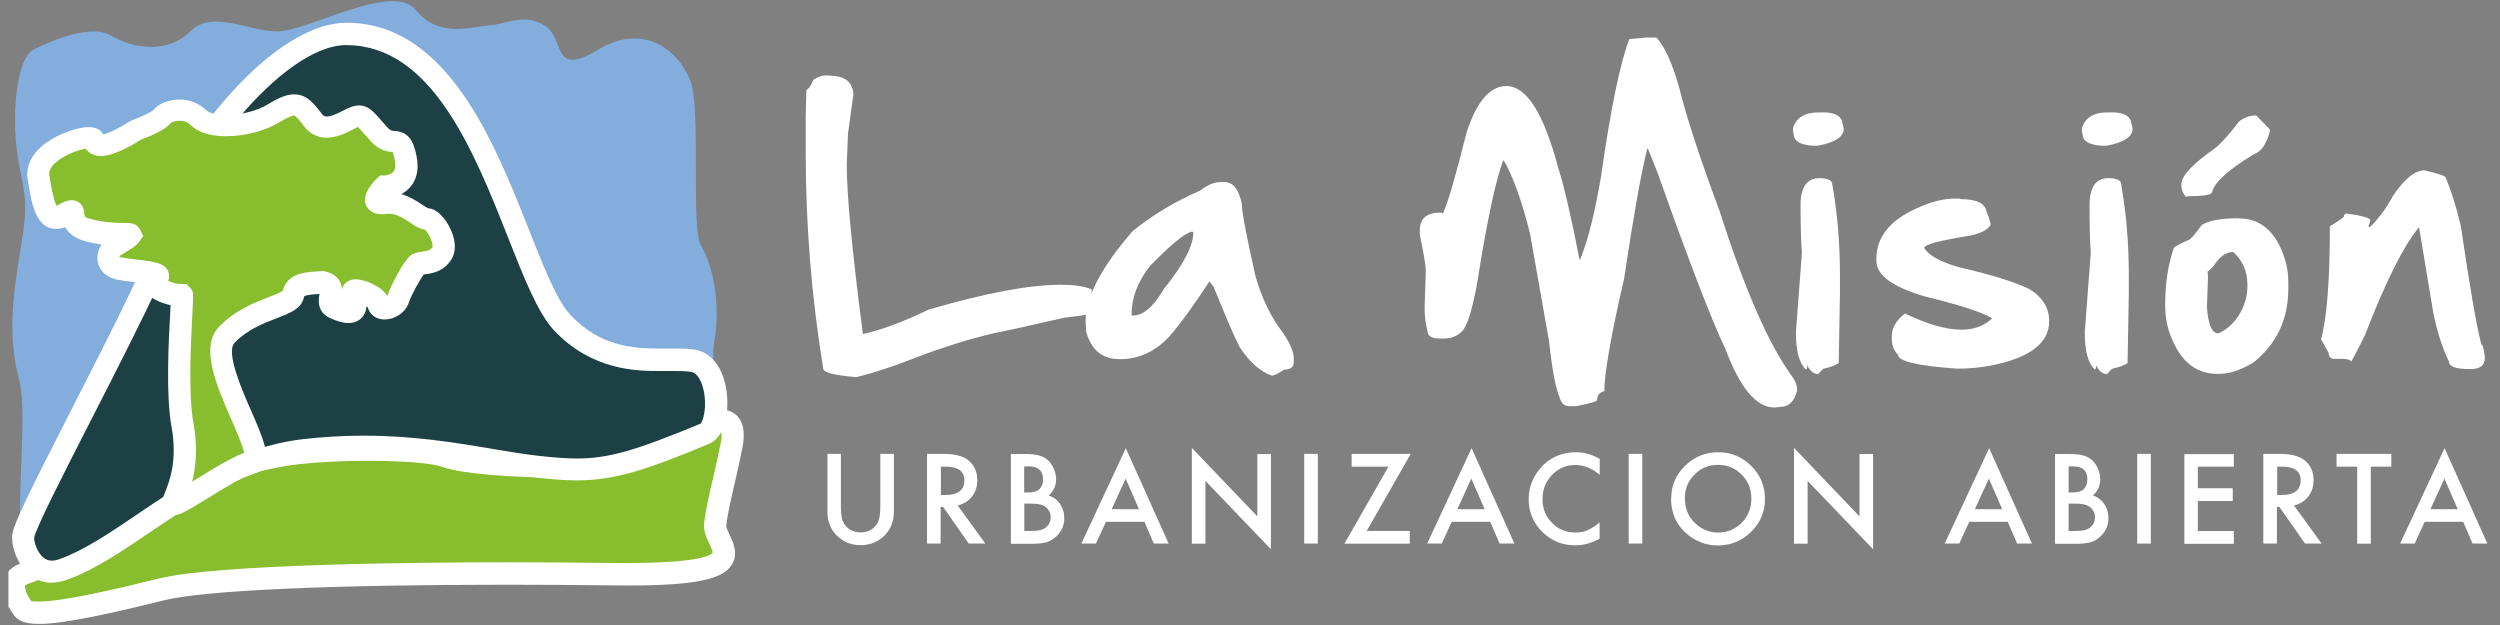
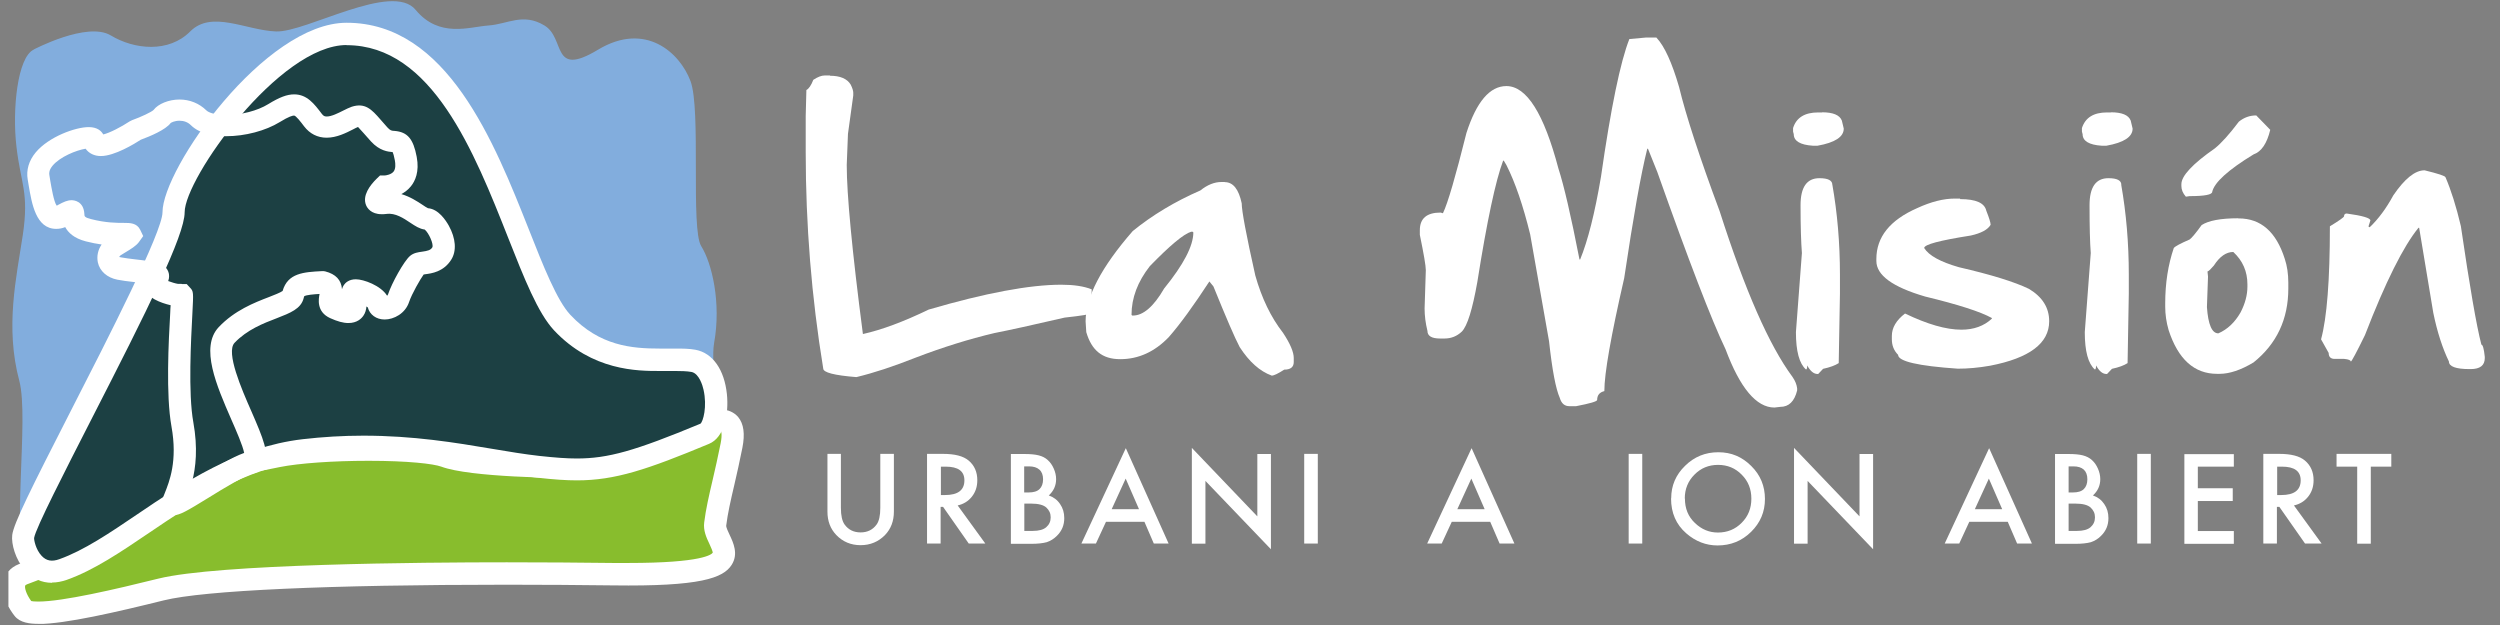
<svg xmlns="http://www.w3.org/2000/svg" width="184" height="46" viewBox="0 0 184 46" fill="none">
  <rect x="0" y="0" width="184" height="46" fill="#808080" stroke="none" />
  <g clip-path="url(#clip0_14_1902)">
    <path d="M2.46 3.655C2.46 3.655 6.41 1.565 8.15 2.605C9.89 3.655 12.42 3.905 14 2.315C15.58 0.725 18.11 2.235 20.32 2.315C22.53 2.395 28.86 -1.375 30.59 0.725C32.33 2.825 34.54 1.975 35.96 1.875C37.38 1.775 38.49 0.925 40.07 1.875C41.65 2.825 40.54 5.755 44.02 3.655C47.5 1.565 50.03 3.865 50.82 5.965C51.61 8.055 50.82 16.865 51.61 18.115C52.4 19.375 53.09 22.295 52.56 25.235C52.26 26.885 53.09 31.455 53.09 31.455C53.09 31.455 40.86 30.685 38.02 30.055C35.18 29.425 27.59 28.565 22.53 30.155C17.47 31.735 14.47 34.465 11 36.135C7.52 37.815 3.35 44.655 2.01 42.085C0.76 39.675 2.17 30.855 1.42 28.025C0.36 24.055 1.21 20.425 1.68 17.285C2.15 14.145 1.52 13.515 1.21 10.785C0.89 8.065 1.29 4.205 2.48 3.655H2.46Z" fill="#82ADDD" />
    <path d="M1.71 42.265C1.71 42.265 8.87 39.655 9.83 37.455C10.79 35.255 17.32 34.245 20.44 33.605C23.56 32.965 31.05 32.965 32.77 33.605C34.49 34.245 39.79 34.405 43.07 34.405C46.35 34.405 52.64 31.035 52.64 31.035C52.64 31.035 54.31 30.395 53.84 32.795C53.37 35.205 52.85 36.965 52.64 38.565C52.44 40.165 56.81 42.415 45.1 42.255C33.4 42.095 16.38 42.255 11.86 43.375C7.33 44.495 2.34 45.615 1.72 44.815C1.1 44.015 0.55 42.705 1.72 42.255L1.71 42.265Z" fill="#88BD2D" />
    <path d="M2.82 45.915C2.22 45.915 1.47 45.845 1.07 45.325C0.73 44.895 -0.02 43.775 0.28 42.705C0.39 42.315 0.67 41.795 1.42 41.505C4.27 40.465 8.52 38.425 9.08 37.125C10.02 34.965 14.35 33.955 19.08 33.035C19.51 32.955 19.92 32.875 20.28 32.805C21.8 32.495 24.36 32.305 27.13 32.305C28.48 32.305 31.77 32.355 33.05 32.835C34.53 33.385 39.37 33.585 43.07 33.585C46.11 33.585 52.19 30.345 52.26 30.315L52.35 30.275C52.41 30.255 52.71 30.145 53.09 30.145C53.59 30.145 54.03 30.345 54.33 30.695C54.74 31.195 54.84 31.935 54.64 32.955C54.44 33.975 54.23 34.885 54.04 35.715C53.78 36.825 53.56 37.785 53.45 38.675C53.43 38.795 53.59 39.135 53.7 39.365C53.98 39.955 54.36 40.775 53.85 41.575C53.23 42.545 51.56 43.175 45.1 43.085C42.68 43.055 40.03 43.035 37.31 43.035C24.21 43.035 15.01 43.455 12.06 44.185C8.6 45.045 4.79 45.925 2.83 45.925L2.82 45.915ZM2.29 44.235C2.36 44.255 2.52 44.275 2.82 44.275C4.61 44.275 8.48 43.375 11.66 42.585C16.03 41.505 31.05 41.385 37.3 41.385C40.02 41.385 42.68 41.405 45.11 41.435C45.51 41.435 45.88 41.435 46.24 41.435C51.7 41.435 52.38 40.805 52.46 40.675C52.46 40.585 52.31 40.235 52.21 40.025C51.99 39.565 51.75 39.035 51.83 38.445C51.95 37.475 52.18 36.475 52.45 35.325C52.64 34.515 52.84 33.625 53.04 32.625C53.18 31.925 53.06 31.715 53.06 31.715C53.03 31.745 53 31.755 52.96 31.765C52.27 32.135 46.37 35.195 43.07 35.195C41.12 35.195 34.6 35.135 32.48 34.345C31.91 34.135 30.03 33.915 27.13 33.915C24.5 33.915 22 34.095 20.6 34.375C20.24 34.455 19.83 34.525 19.39 34.615C16.75 35.125 11.25 36.195 10.57 37.755C9.53 40.155 3.24 42.545 1.99 43.005C1.91 43.035 1.86 43.075 1.85 43.115C1.81 43.275 1.92 43.715 2.29 44.225V44.235Z" fill="white" />
    <path d="M25.51 2.495C35.43 2.495 37.89 20.025 41.38 23.745C44.86 27.445 48.99 26.175 51.04 26.565C53.08 26.945 53.12 31.415 51.87 31.935C45.46 34.595 43.89 34.835 39.6 34.365C35.32 33.895 29.89 32.265 22.37 33.135C14.85 34.015 9.62 40.145 4.64 41.925C2.4 42.725 1.61 40.175 1.7 39.485C1.95 37.565 12.77 18.415 12.77 15.625C12.77 12.835 20.05 2.495 25.51 2.495Z" fill="#1C4043" />
    <path d="M3.83 42.895C3.05 42.895 2.36 42.575 1.82 41.955C1.14 41.175 0.82 40.035 0.9 39.375C1.01 38.515 2.25 36.035 5.26 30.145C7.93 24.935 11.96 17.055 11.96 15.625C11.96 12.405 19.49 1.675 25.51 1.675C32.9 1.675 36.38 10.475 38.93 16.905C39.99 19.595 41 22.135 41.98 23.175C44.13 25.465 46.51 25.655 48.56 25.655H49.72C50.21 25.655 50.73 25.655 51.2 25.745C52.45 25.985 53.31 27.195 53.5 29.005C53.65 30.495 53.31 32.195 52.19 32.665C47.63 34.565 45.27 35.355 42.46 35.355C41.66 35.355 40.78 35.295 39.52 35.155C38.41 35.035 37.22 34.835 35.97 34.625C33.32 34.175 30.31 33.675 26.75 33.675C25.33 33.675 23.89 33.755 22.48 33.925C18.02 34.445 14.3 36.965 11.02 39.185C8.91 40.615 6.92 41.965 4.92 42.675C4.55 42.805 4.18 42.875 3.83 42.875V42.895ZM25.51 3.315C20.56 3.315 13.59 13.125 13.59 15.625C13.59 17.325 10.87 22.775 6.71 30.895C4.8 34.635 2.62 38.885 2.51 39.595C2.5 39.745 2.63 40.445 3.06 40.905C3.41 41.285 3.82 41.355 4.37 41.155C6.17 40.515 8.08 39.225 10.1 37.855C13.54 35.525 17.43 32.895 22.28 32.325C23.75 32.155 25.26 32.065 26.74 32.065C30.43 32.065 33.51 32.575 36.23 33.035C37.46 33.245 38.63 33.435 39.69 33.555C40.89 33.685 41.71 33.745 42.45 33.745C44.75 33.745 46.71 33.195 51.55 31.185C51.75 31.035 52.06 29.925 51.78 28.685C51.72 28.405 51.46 27.485 50.89 27.375C50.55 27.315 50.11 27.305 49.71 27.305H48.55C46.94 27.305 43.59 27.305 40.78 24.315C39.59 23.045 38.58 20.485 37.41 17.525C34.91 11.195 31.79 3.325 25.51 3.325V3.315Z" fill="white" />
-     <path d="M31.43 16.105C30.93 16.135 29.82 14.755 28.36 14.945C26.9 15.135 28.33 13.745 28.33 13.745C28.33 13.745 30.28 13.725 29.88 11.665C29.48 9.605 28.95 11.025 27.91 9.885C26.87 8.745 26.76 8.395 26.13 8.595C25.5 8.795 23.94 10.035 23.04 8.835C22.14 7.645 21.82 7.305 20.17 8.325C18.52 9.335 15.58 9.605 14.62 8.675C13.67 7.745 12.26 8.145 11.93 8.585C11.61 9.015 9.99 9.595 9.99 9.595C9.99 9.595 7.08 11.545 6.89 10.305C6.8 9.705 2.46 10.985 2.83 13.055C3.09 14.545 3.28 16.615 4.67 15.855C6.19 15.025 4.51 16.445 6.51 16.965C8.51 17.485 9.78 17.125 9.59 17.375C9.39 17.625 8.74 17.945 8.43 18.155C7.83 18.565 7.72 19.575 8.79 19.775C9.93 19.995 12.22 20.045 11.54 20.515C10.57 21.185 13.18 21.875 13.39 21.735C13.51 21.645 12.87 28.105 13.43 31.235C14 34.375 13.05 36.125 12.75 36.945C12.45 37.765 16.85 34.445 18.48 34.025C20.11 33.615 14.84 26.615 16.69 24.635C18.54 22.655 21.36 22.565 21.57 21.705C21.75 20.965 22.16 20.845 23.75 20.765C25.12 21.115 23.68 22.185 24.65 22.635C25.63 23.085 26.56 23.165 25.98 21.615C25.73 20.955 27.8 21.765 27.85 22.325C27.91 22.895 29.07 22.705 29.33 21.915C29.59 21.125 30.44 19.685 30.71 19.455C30.98 19.225 31.99 19.475 32.52 18.625C33.05 17.785 31.93 16.055 31.43 16.085V16.105Z" fill="#88BD2D" />
    <path d="M12.81 37.885H12.38L12.07 37.515C11.9 37.275 11.87 36.965 11.98 36.665C12.02 36.565 12.06 36.455 12.11 36.335C12.47 35.435 13.08 33.935 12.62 31.385C12.2 29.045 12.41 25.105 12.53 22.985C12.53 22.805 12.55 22.625 12.56 22.465C11.83 22.295 10.8 21.915 10.56 21.165C10.54 21.105 10.51 20.985 10.51 20.835C10.28 20.805 10.03 20.775 9.84 20.755C9.41 20.705 8.98 20.655 8.64 20.585C7.88 20.435 7.34 19.955 7.2 19.305C7.11 18.855 7.21 18.385 7.48 17.995C7.13 17.945 6.74 17.875 6.32 17.765C5.43 17.535 5.01 17.105 4.8 16.715C4.58 16.805 4.36 16.845 4.14 16.845C2.64 16.845 2.34 14.985 2.11 13.635L2.04 13.215C1.92 12.525 2.12 11.825 2.63 11.215C3.59 10.065 5.55 9.355 6.53 9.355C7.17 9.355 7.46 9.645 7.6 9.895C8.07 9.785 8.92 9.345 9.54 8.935L9.72 8.845C10.39 8.605 11.15 8.245 11.3 8.095C11.64 7.645 12.42 7.325 13.21 7.325C13.96 7.325 14.66 7.605 15.19 8.125C15.35 8.285 15.83 8.465 16.65 8.465C17.74 8.465 18.95 8.155 19.74 7.665C20.57 7.155 21.13 6.945 21.65 6.945C22.6 6.945 23.13 7.645 23.69 8.385C23.81 8.545 23.91 8.575 24.05 8.575C24.4 8.575 24.89 8.325 25.25 8.145C25.49 8.025 25.69 7.925 25.89 7.855C26.87 7.545 27.35 8.045 28 8.795C28.14 8.955 28.31 9.155 28.51 9.375C28.73 9.615 28.82 9.625 29.04 9.635C29.99 9.715 30.42 10.215 30.67 11.545C30.88 12.645 30.55 13.335 30.24 13.715C30.03 13.975 29.78 14.155 29.54 14.285C30.18 14.475 30.72 14.825 31.11 15.085C31.24 15.175 31.41 15.285 31.5 15.325C32.28 15.385 32.82 16.235 33.03 16.605C33.55 17.545 33.62 18.465 33.21 19.115C32.65 20.005 31.77 20.125 31.29 20.185C31.25 20.185 31.21 20.195 31.18 20.205C30.94 20.535 30.31 21.625 30.11 22.225C29.83 23.075 28.99 23.515 28.31 23.515C27.69 23.515 27.21 23.155 27.07 22.625C27.04 22.605 27.01 22.575 26.97 22.555C26.95 22.795 26.89 23.035 26.74 23.245C26.6 23.445 26.28 23.775 25.64 23.775C25.26 23.775 24.83 23.655 24.3 23.415C23.27 22.945 23.45 21.985 23.52 21.635C23.12 21.655 22.53 21.705 22.39 21.805C22.39 21.805 22.37 21.845 22.35 21.945C22.15 22.735 21.36 23.035 20.36 23.425C19.39 23.795 18.18 24.265 17.26 25.235C16.61 25.935 17.78 28.635 18.49 30.245C19.39 32.305 19.84 33.415 19.44 34.215C19.28 34.535 19 34.755 18.65 34.845C17.97 35.015 16.46 35.945 15.36 36.625C13.69 37.655 13.22 37.915 12.79 37.915L12.81 37.885ZM13.39 20.905H13.74L13.98 21.165C14.25 21.445 14.24 21.505 14.16 23.065C14.06 24.975 13.84 28.945 14.23 31.085C14.57 32.975 14.41 34.405 14.14 35.455C14.27 35.375 14.4 35.295 14.53 35.215C15.77 34.445 17.05 33.665 17.97 33.335C17.87 32.805 17.39 31.705 17.02 30.865C15.94 28.385 14.71 25.565 16.09 24.085C17.26 22.845 18.72 22.275 19.79 21.865C20.15 21.725 20.64 21.535 20.8 21.415C21.18 20.095 22.35 20.025 23.7 19.955H23.82L23.94 19.975C24.71 20.175 25.12 20.605 25.17 21.285C25.2 21.175 25.24 21.075 25.31 20.975C25.42 20.815 25.68 20.555 26.19 20.555C26.76 20.555 28.03 21.015 28.49 21.765C28.52 21.735 28.55 21.705 28.56 21.665C28.83 20.845 29.73 19.215 30.18 18.835C30.45 18.605 30.78 18.565 31.06 18.525C31.48 18.465 31.69 18.415 31.82 18.205C31.93 17.985 31.57 17.155 31.26 16.895C30.88 16.845 30.56 16.635 30.2 16.395C29.71 16.065 29.09 15.655 28.45 15.745C28.31 15.765 28.2 15.765 28.09 15.765C27.3 15.765 27.02 15.295 26.94 15.095C26.66 14.405 27.21 13.655 27.73 13.145L27.97 12.915H28.3C28.41 12.915 28.8 12.845 28.97 12.625C29.13 12.415 29.11 12.065 29.06 11.795C29 11.465 28.94 11.285 28.9 11.195C28.57 11.165 27.95 11.115 27.3 10.405C27.08 10.165 26.91 9.965 26.76 9.795C26.61 9.625 26.45 9.445 26.35 9.345C26.23 9.395 26.11 9.455 25.98 9.525C25.47 9.785 24.78 10.135 24.04 10.135C23.37 10.135 22.8 9.845 22.38 9.295C22.13 8.965 21.78 8.505 21.64 8.505C21.54 8.505 21.27 8.565 20.59 8.985C19.55 9.625 18.04 10.025 16.65 10.025C15.84 10.025 14.73 9.885 14.05 9.215C13.83 8.995 13.54 8.885 13.21 8.885C12.86 8.885 12.61 9.015 12.56 9.055C12.19 9.555 11.06 10.025 10.36 10.285C9.9 10.585 8.43 11.485 7.42 11.485C6.94 11.485 6.54 11.285 6.3 10.945C5.62 11.055 4.42 11.535 3.87 12.195C3.61 12.515 3.61 12.725 3.63 12.865L3.7 13.305C3.79 13.815 3.96 14.845 4.17 15.135C4.19 15.135 4.23 15.115 4.27 15.085C4.69 14.855 4.97 14.735 5.27 14.735C5.42 14.735 6.16 14.785 6.21 15.755C6.21 15.915 6.22 16.005 6.7 16.125C7.78 16.405 8.61 16.405 9.11 16.405C9.57 16.405 10.07 16.405 10.32 16.915L10.54 17.375L10.21 17.835C10 18.105 9.66 18.315 9.21 18.585C9.08 18.665 8.96 18.735 8.87 18.795C8.82 18.835 8.79 18.885 8.77 18.915C8.78 18.915 8.84 18.925 8.92 18.945C9.22 19.005 9.61 19.045 10 19.095C11.39 19.255 12.23 19.355 12.42 20.105C12.44 20.195 12.48 20.425 12.38 20.685C12.62 20.775 12.91 20.865 13.11 20.895H13.36L13.39 20.905Z" fill="white" />
    <path d="M61.89 33.405V37.375C61.89 37.945 61.98 38.355 62.17 38.615C62.45 38.995 62.84 39.185 63.34 39.185C63.84 39.185 64.23 38.995 64.51 38.615C64.7 38.365 64.79 37.945 64.79 37.375V33.405H65.79V37.655C65.79 38.355 65.57 38.925 65.14 39.375C64.65 39.875 64.05 40.125 63.34 40.125C62.63 40.125 62.03 39.875 61.55 39.375C61.12 38.925 60.9 38.355 60.9 37.655V33.405H61.9H61.89Z" fill="white" />
    <path d="M70.48 37.195L72.52 40.005H71.3L69.41 37.305H69.23V40.005H68.23V33.405H69.4C70.27 33.405 70.9 33.565 71.29 33.895C71.72 34.255 71.93 34.745 71.93 35.345C71.93 35.815 71.8 36.215 71.53 36.555C71.26 36.895 70.91 37.105 70.47 37.205L70.48 37.195ZM69.24 36.435H69.56C70.5 36.435 70.98 36.075 70.98 35.355C70.98 34.675 70.52 34.345 69.6 34.345H69.25V36.445L69.24 36.435Z" fill="white" />
    <path d="M74.4 40.015V33.415H75.39C75.83 33.415 76.18 33.445 76.45 33.515C76.72 33.585 76.94 33.695 77.12 33.865C77.31 34.035 77.45 34.245 77.56 34.495C77.67 34.745 77.73 35.005 77.73 35.265C77.73 35.735 77.55 36.135 77.19 36.465C77.54 36.585 77.82 36.795 78.02 37.095C78.23 37.395 78.33 37.735 78.33 38.135C78.33 38.655 78.15 39.085 77.78 39.445C77.56 39.665 77.31 39.815 77.04 39.905C76.74 39.985 76.37 40.025 75.92 40.025H74.41L74.4 40.015ZM75.39 36.245H75.7C76.07 36.245 76.34 36.165 76.51 35.995C76.68 35.835 76.77 35.585 76.77 35.275C76.77 34.965 76.68 34.725 76.5 34.565C76.32 34.405 76.07 34.325 75.73 34.325H75.38V36.245H75.39ZM75.39 39.075H76.01C76.46 39.075 76.79 38.985 77 38.805C77.22 38.615 77.33 38.375 77.33 38.075C77.33 37.775 77.22 37.555 77.01 37.355C76.8 37.165 76.43 37.065 75.89 37.065H75.39V39.065V39.075Z" fill="white" />
    <path d="M84.23 38.405H81.4L80.66 40.005H79.59L82.86 32.985L86.01 40.005H84.92L84.23 38.405ZM83.83 37.475L82.85 35.225L81.82 37.475H83.83Z" fill="white" />
    <path d="M87.72 40.015V32.965L92.54 38.005V33.415H93.54V40.425L88.72 35.395V40.015H87.72Z" fill="white" />
    <path d="M96.99 33.405V40.005H95.99V33.405H96.99Z" fill="white" />
-     <path d="M100.59 39.075H103.76V40.015H98.95L102.19 34.345H99.48V33.405H103.83L100.59 39.075Z" fill="white" />
    <path d="M109.68 38.405H106.85L106.11 40.005H105.04L108.31 32.985L111.46 40.005H110.37L109.68 38.405ZM109.27 37.475L108.29 35.225L107.26 37.475H109.27Z" fill="white" />
-     <path d="M117.74 33.765V34.945C117.16 34.465 116.57 34.225 115.95 34.225C115.27 34.225 114.7 34.465 114.23 34.955C113.76 35.445 113.53 36.035 113.53 36.735C113.53 37.435 113.76 38.015 114.23 38.485C114.7 38.965 115.27 39.195 115.95 39.195C116.3 39.195 116.6 39.135 116.84 39.025C116.98 38.965 117.12 38.895 117.27 38.795C117.42 38.695 117.57 38.585 117.73 38.445V39.645C117.16 39.965 116.56 40.135 115.93 40.135C114.99 40.135 114.18 39.805 113.51 39.145C112.84 38.475 112.51 37.675 112.51 36.745C112.51 35.905 112.79 35.155 113.34 34.495C114.02 33.685 114.91 33.285 116 33.285C116.59 33.285 117.17 33.445 117.72 33.765H117.74Z" fill="white" />
    <path d="M120.87 33.405V40.005H119.87V33.405H120.87Z" fill="white" />
    <path d="M123 36.675C123 35.745 123.34 34.945 124.02 34.285C124.7 33.615 125.51 33.285 126.47 33.285C127.43 33.285 128.22 33.625 128.89 34.295C129.57 34.965 129.9 35.775 129.9 36.725C129.9 37.675 129.56 38.475 128.88 39.145C128.2 39.815 127.38 40.145 126.41 40.145C125.56 40.145 124.79 39.845 124.11 39.255C123.36 38.605 122.99 37.745 122.99 36.685L123 36.675ZM124.01 36.695C124.01 37.425 124.25 38.025 124.75 38.495C125.24 38.965 125.8 39.195 126.44 39.195C127.13 39.195 127.72 38.955 128.19 38.475C128.67 37.995 128.9 37.405 128.9 36.705C128.9 36.005 128.67 35.415 128.19 34.935C127.72 34.455 127.14 34.215 126.45 34.215C125.76 34.215 125.18 34.455 124.71 34.935C124.24 35.405 124 35.995 124 36.685L124.01 36.695Z" fill="white" />
    <path d="M132.04 40.015V32.965L136.86 38.005V33.415H137.86V40.425L133.04 35.395V40.015H132.04Z" fill="white" />
    <path d="M147.77 38.405H144.94L144.2 40.005H143.13L146.4 32.985L149.55 40.005H148.46L147.77 38.405ZM147.36 37.475L146.38 35.225L145.35 37.475H147.36Z" fill="white" />
    <path d="M151.25 40.015V33.415H152.24C152.68 33.415 153.03 33.445 153.3 33.515C153.56 33.585 153.79 33.695 153.97 33.865C154.16 34.035 154.3 34.245 154.41 34.495C154.52 34.745 154.58 35.005 154.58 35.265C154.58 35.735 154.4 36.135 154.04 36.465C154.39 36.585 154.67 36.795 154.87 37.095C155.08 37.395 155.18 37.735 155.18 38.135C155.18 38.655 155 39.085 154.63 39.445C154.41 39.665 154.16 39.815 153.89 39.905C153.59 39.985 153.22 40.025 152.77 40.025H151.26L151.25 40.015ZM152.25 36.245H152.56C152.93 36.245 153.2 36.165 153.37 35.995C153.54 35.835 153.63 35.585 153.63 35.275C153.63 34.965 153.54 34.725 153.37 34.565C153.19 34.405 152.94 34.325 152.6 34.325H152.25V36.245ZM152.25 39.075H152.87C153.32 39.075 153.65 38.985 153.86 38.805C154.08 38.615 154.19 38.375 154.19 38.075C154.19 37.775 154.08 37.555 153.87 37.355C153.66 37.165 153.29 37.065 152.75 37.065H152.25V39.065V39.075Z" fill="white" />
    <path d="M158.3 33.405V40.005H157.3V33.405H158.3Z" fill="white" />
    <path d="M164.41 34.345H161.76V35.935H164.33V36.875H161.76V39.085H164.41V40.025H160.77V33.425H164.41V34.365V34.345Z" fill="white" />
    <path d="M168.83 37.195L170.87 40.005H169.65L167.76 37.305H167.58V40.005H166.58V33.405H167.75C168.62 33.405 169.25 33.565 169.64 33.895C170.07 34.255 170.28 34.745 170.28 35.345C170.28 35.815 170.15 36.215 169.88 36.555C169.61 36.895 169.26 37.105 168.82 37.205L168.83 37.195ZM167.59 36.435H167.91C168.85 36.435 169.33 36.075 169.33 35.355C169.33 34.675 168.87 34.345 167.95 34.345H167.6V36.445L167.59 36.435Z" fill="white" />
    <path d="M174.49 34.345V40.015H173.49V34.345H171.97V33.405H176V34.345H174.49Z" fill="white" />
-     <path d="M181.29 38.405H178.46L177.72 40.005H176.65L179.92 32.985L183.07 40.005H181.98L181.29 38.405ZM180.89 37.475L179.91 35.225L178.88 37.475H180.89Z" fill="white" />
    <path d="M61.08 5.575C61.84 5.575 62.35 5.795 62.61 6.225C62.74 6.485 62.8 6.685 62.8 6.825V7.025L62.41 9.855L62.32 12.145C62.32 14.295 62.71 18.445 63.51 24.585C64.9 24.275 66.51 23.675 68.35 22.785C72.52 21.565 75.78 20.955 78.11 20.955C79.02 20.955 79.77 21.065 80.35 21.295L80.3 23.045C80.3 23.125 79.65 23.235 78.36 23.375C76.03 23.915 74.3 24.295 73.18 24.515C71.32 24.955 69.4 25.555 67.41 26.315C65.77 26.965 64.32 27.445 63.03 27.755C61.4 27.625 60.59 27.415 60.59 27.125C59.73 21.875 59.3 16.565 59.3 11.185V8.545L59.35 6.625C59.53 6.535 59.7 6.285 59.86 5.875C60.18 5.665 60.46 5.555 60.69 5.555H61.1L61.08 5.575Z" fill="white" />
    <path d="M90.14 13.405C90.76 13.405 91.17 13.925 91.39 14.965C91.39 15.515 91.72 17.285 92.39 20.275C92.86 21.945 93.54 23.355 94.43 24.495C94.96 25.295 95.22 25.915 95.22 26.345V26.645C95.22 27.015 94.99 27.205 94.52 27.205C94.07 27.495 93.76 27.645 93.6 27.645C92.72 27.325 91.94 26.625 91.24 25.545C90.88 24.865 90.24 23.375 89.31 21.085L89.01 20.715C87.86 22.475 86.87 23.845 86.02 24.815C84.98 25.895 83.79 26.435 82.45 26.435C81.11 26.435 80.34 25.775 79.95 24.445L79.9 23.655C79.9 21.865 81.06 19.655 83.37 17.005C84.81 15.835 86.47 14.835 88.35 14.015C88.86 13.605 89.38 13.395 89.9 13.395H90.14V13.405ZM83.33 23.225H83.38C84.14 23.225 84.91 22.565 85.68 21.235C87.11 19.475 87.83 18.095 87.83 17.105L87.78 17.055H87.67C87.11 17.225 86.1 18.075 84.63 19.585C83.73 20.735 83.28 21.925 83.28 23.175L83.33 23.225Z" fill="white" />
    <path d="M121.92 2.775C122.51 3.405 123.06 4.615 123.58 6.405C124.08 8.475 125.07 11.525 126.57 15.555C128.43 21.365 130.21 25.425 131.93 27.745C132.13 28.035 132.24 28.315 132.27 28.585V28.735C132.07 29.545 131.66 29.945 131.03 29.945L130.6 29.995C129.27 29.995 128.07 28.565 127 25.705C125.96 23.535 124.29 19.185 121.98 12.665L121.29 10.945H121.24C120.77 12.805 120.21 15.985 119.54 20.475C118.57 24.705 118.08 27.475 118.08 28.785C117.72 28.875 117.55 29.095 117.55 29.435C117.55 29.545 117.03 29.695 116 29.895H115.51C115.15 29.895 114.92 29.695 114.8 29.285C114.51 28.635 114.24 27.245 114.01 25.115L112.62 17.245C112.1 15.125 111.52 13.435 110.88 12.165L110.68 11.825H110.63C110.08 13.285 109.44 16.265 108.73 20.765C108.37 22.775 108 23.985 107.59 24.405C107.23 24.745 106.81 24.915 106.31 24.915H105.99C105.37 24.915 105.06 24.725 105.06 24.355C104.92 23.785 104.85 23.235 104.85 22.705L104.94 19.885C104.94 19.565 104.79 18.695 104.5 17.285V16.945C104.5 16.075 105.01 15.645 106.03 15.645L106.2 15.695C106.56 14.955 107.13 12.985 107.93 9.785C108.67 7.485 109.65 6.335 110.87 6.335C112.36 6.335 113.63 8.355 114.7 12.405C115.1 13.635 115.62 15.865 116.25 19.095H116.3C116.87 17.705 117.38 15.685 117.83 13.025C118.56 7.925 119.26 4.545 119.92 2.875L121.12 2.765H121.91L121.92 2.775Z" fill="white" />
    <path d="M134.1 8.265C134.91 8.265 135.4 8.465 135.56 8.875L135.7 9.465C135.7 10.075 135.06 10.495 133.77 10.725H133.43C132.49 10.665 132.02 10.375 132.02 9.875L131.97 9.685V9.425C132.21 8.655 132.83 8.275 133.82 8.275H134.1V8.265ZM134.86 13.585C135.23 15.685 135.42 17.895 135.42 20.215V21.605L135.33 26.725C135.07 26.895 134.69 27.035 134.18 27.145L133.82 27.525H133.77C133.49 27.525 133.24 27.315 133.01 26.895C133.01 27.095 132.98 27.195 132.92 27.195C132.43 26.765 132.18 25.855 132.18 24.445L132.62 18.625C132.56 17.855 132.52 16.685 132.52 15.105C132.52 13.775 132.98 13.115 133.91 13.115C134.54 13.115 134.86 13.275 134.86 13.605V13.585Z" fill="white" />
    <path d="M144.27 14.655C145.42 14.655 146.06 14.935 146.19 15.505C146.4 16.035 146.51 16.385 146.51 16.545C146.3 16.905 145.81 17.165 145.05 17.335C142.76 17.695 141.62 17.995 141.62 18.255C141.96 18.805 142.81 19.275 144.17 19.665C146.55 20.215 148.27 20.745 149.34 21.265C150.33 21.865 150.82 22.655 150.82 23.645C150.82 25.265 149.37 26.355 146.48 26.915C145.63 27.065 144.84 27.135 144.1 27.135C141.17 26.935 139.7 26.595 139.7 26.115C139.39 25.805 139.24 25.425 139.24 24.965V24.725C139.24 24.125 139.56 23.575 140.21 23.075C141.85 23.865 143.23 24.265 144.36 24.265C145.27 24.265 146.02 23.995 146.6 23.455V23.405C145.75 22.935 144.12 22.415 141.69 21.825C139.29 21.125 138.1 20.255 138.1 19.205V19.065C138.1 17.445 139.1 16.195 141.11 15.315C142.13 14.845 143.05 14.615 143.87 14.615H144.26L144.27 14.655Z" fill="white" />
    <path d="M155.36 8.265C156.17 8.265 156.66 8.465 156.82 8.875L156.96 9.465C156.96 10.075 156.32 10.495 155.03 10.725H154.69C153.75 10.665 153.28 10.375 153.28 9.875L153.23 9.685V9.425C153.48 8.655 154.09 8.275 155.08 8.275H155.36V8.265ZM156.12 13.585C156.49 15.685 156.68 17.895 156.68 20.215V21.605L156.59 26.725C156.33 26.895 155.95 27.035 155.44 27.145L155.08 27.525H155.03C154.75 27.525 154.5 27.315 154.27 26.895C154.27 27.095 154.24 27.195 154.18 27.195C153.69 26.765 153.44 25.855 153.44 24.445L153.88 18.625C153.82 17.855 153.79 16.685 153.79 15.105C153.79 13.775 154.25 13.115 155.18 13.115C155.81 13.115 156.13 13.275 156.13 13.605L156.12 13.585Z" fill="white" />
    <path d="M164.72 16.075H164.77C166.4 16.075 167.53 17.065 168.16 19.055C168.33 19.565 168.42 20.155 168.42 20.805V21.235C168.42 23.485 167.57 25.305 165.86 26.675C164.93 27.235 164.09 27.515 163.35 27.515H163.18C161.5 27.515 160.31 26.445 159.61 24.295C159.44 23.705 159.36 23.135 159.36 22.575V22.325C159.36 20.845 159.57 19.495 159.99 18.255C160.08 18.135 160.47 17.925 161.16 17.625C161.3 17.525 161.6 17.175 162.04 16.565C162.55 16.235 163.45 16.065 164.72 16.065V16.075ZM166.05 8.485L167.09 9.555C166.85 10.555 166.44 11.165 165.86 11.365C163.99 12.505 162.98 13.425 162.82 14.115C162.82 14.325 162.27 14.435 161.16 14.435L160.88 14.475C160.66 14.225 160.55 13.965 160.55 13.695V13.555C160.55 12.945 161.37 12.065 163.02 10.915C163.49 10.535 164.08 9.885 164.78 8.955C165.16 8.645 165.59 8.495 166.06 8.495L166.05 8.485ZM162.47 19.975L162.51 20.355L162.43 22.605C162.52 23.895 162.8 24.535 163.27 24.535C163.94 24.245 164.49 23.725 164.91 22.985C165.24 22.345 165.41 21.715 165.41 21.095V20.925C165.41 19.975 165.06 19.185 164.37 18.545C163.85 18.545 163.37 18.875 162.94 19.545C162.72 19.805 162.57 19.945 162.49 19.975H162.47Z" fill="white" />
    <path d="M179.98 13.025C180.4 13.995 180.78 15.205 181.12 16.645C181.77 21.085 182.27 23.985 182.63 25.365C182.73 25.365 182.82 25.665 182.88 26.265V26.355C182.88 26.895 182.53 27.165 181.84 27.165H181.75C180.75 27.165 180.24 26.975 180.24 26.605C179.77 25.635 179.38 24.435 179.09 23.025L178.05 16.765H178C176.89 18.125 175.57 20.755 174.06 24.665C173.44 25.935 173.09 26.585 173.02 26.615C173.02 26.515 172.86 26.445 172.53 26.415H171.83C171.54 26.415 171.39 26.265 171.39 25.975L170.83 24.975C171.26 23.395 171.48 20.615 171.48 16.655C172.14 16.255 172.49 16.005 172.52 15.925C172.52 15.785 172.59 15.715 172.72 15.715C173.88 15.875 174.46 16.045 174.46 16.225L174.32 16.665L174.37 16.715H174.42C175.05 16.115 175.63 15.335 176.15 14.375C176.99 13.145 177.75 12.535 178.45 12.535C179.47 12.785 179.98 12.955 179.98 13.045V13.025Z" fill="white" />
  </g>
  <defs>
    <clipPath id="clip0_14_1902">
      <rect width="182.87" height="45.83" fill="white" transform="translate(0.62 0.085)" />
    </clipPath>
  </defs>
</svg>